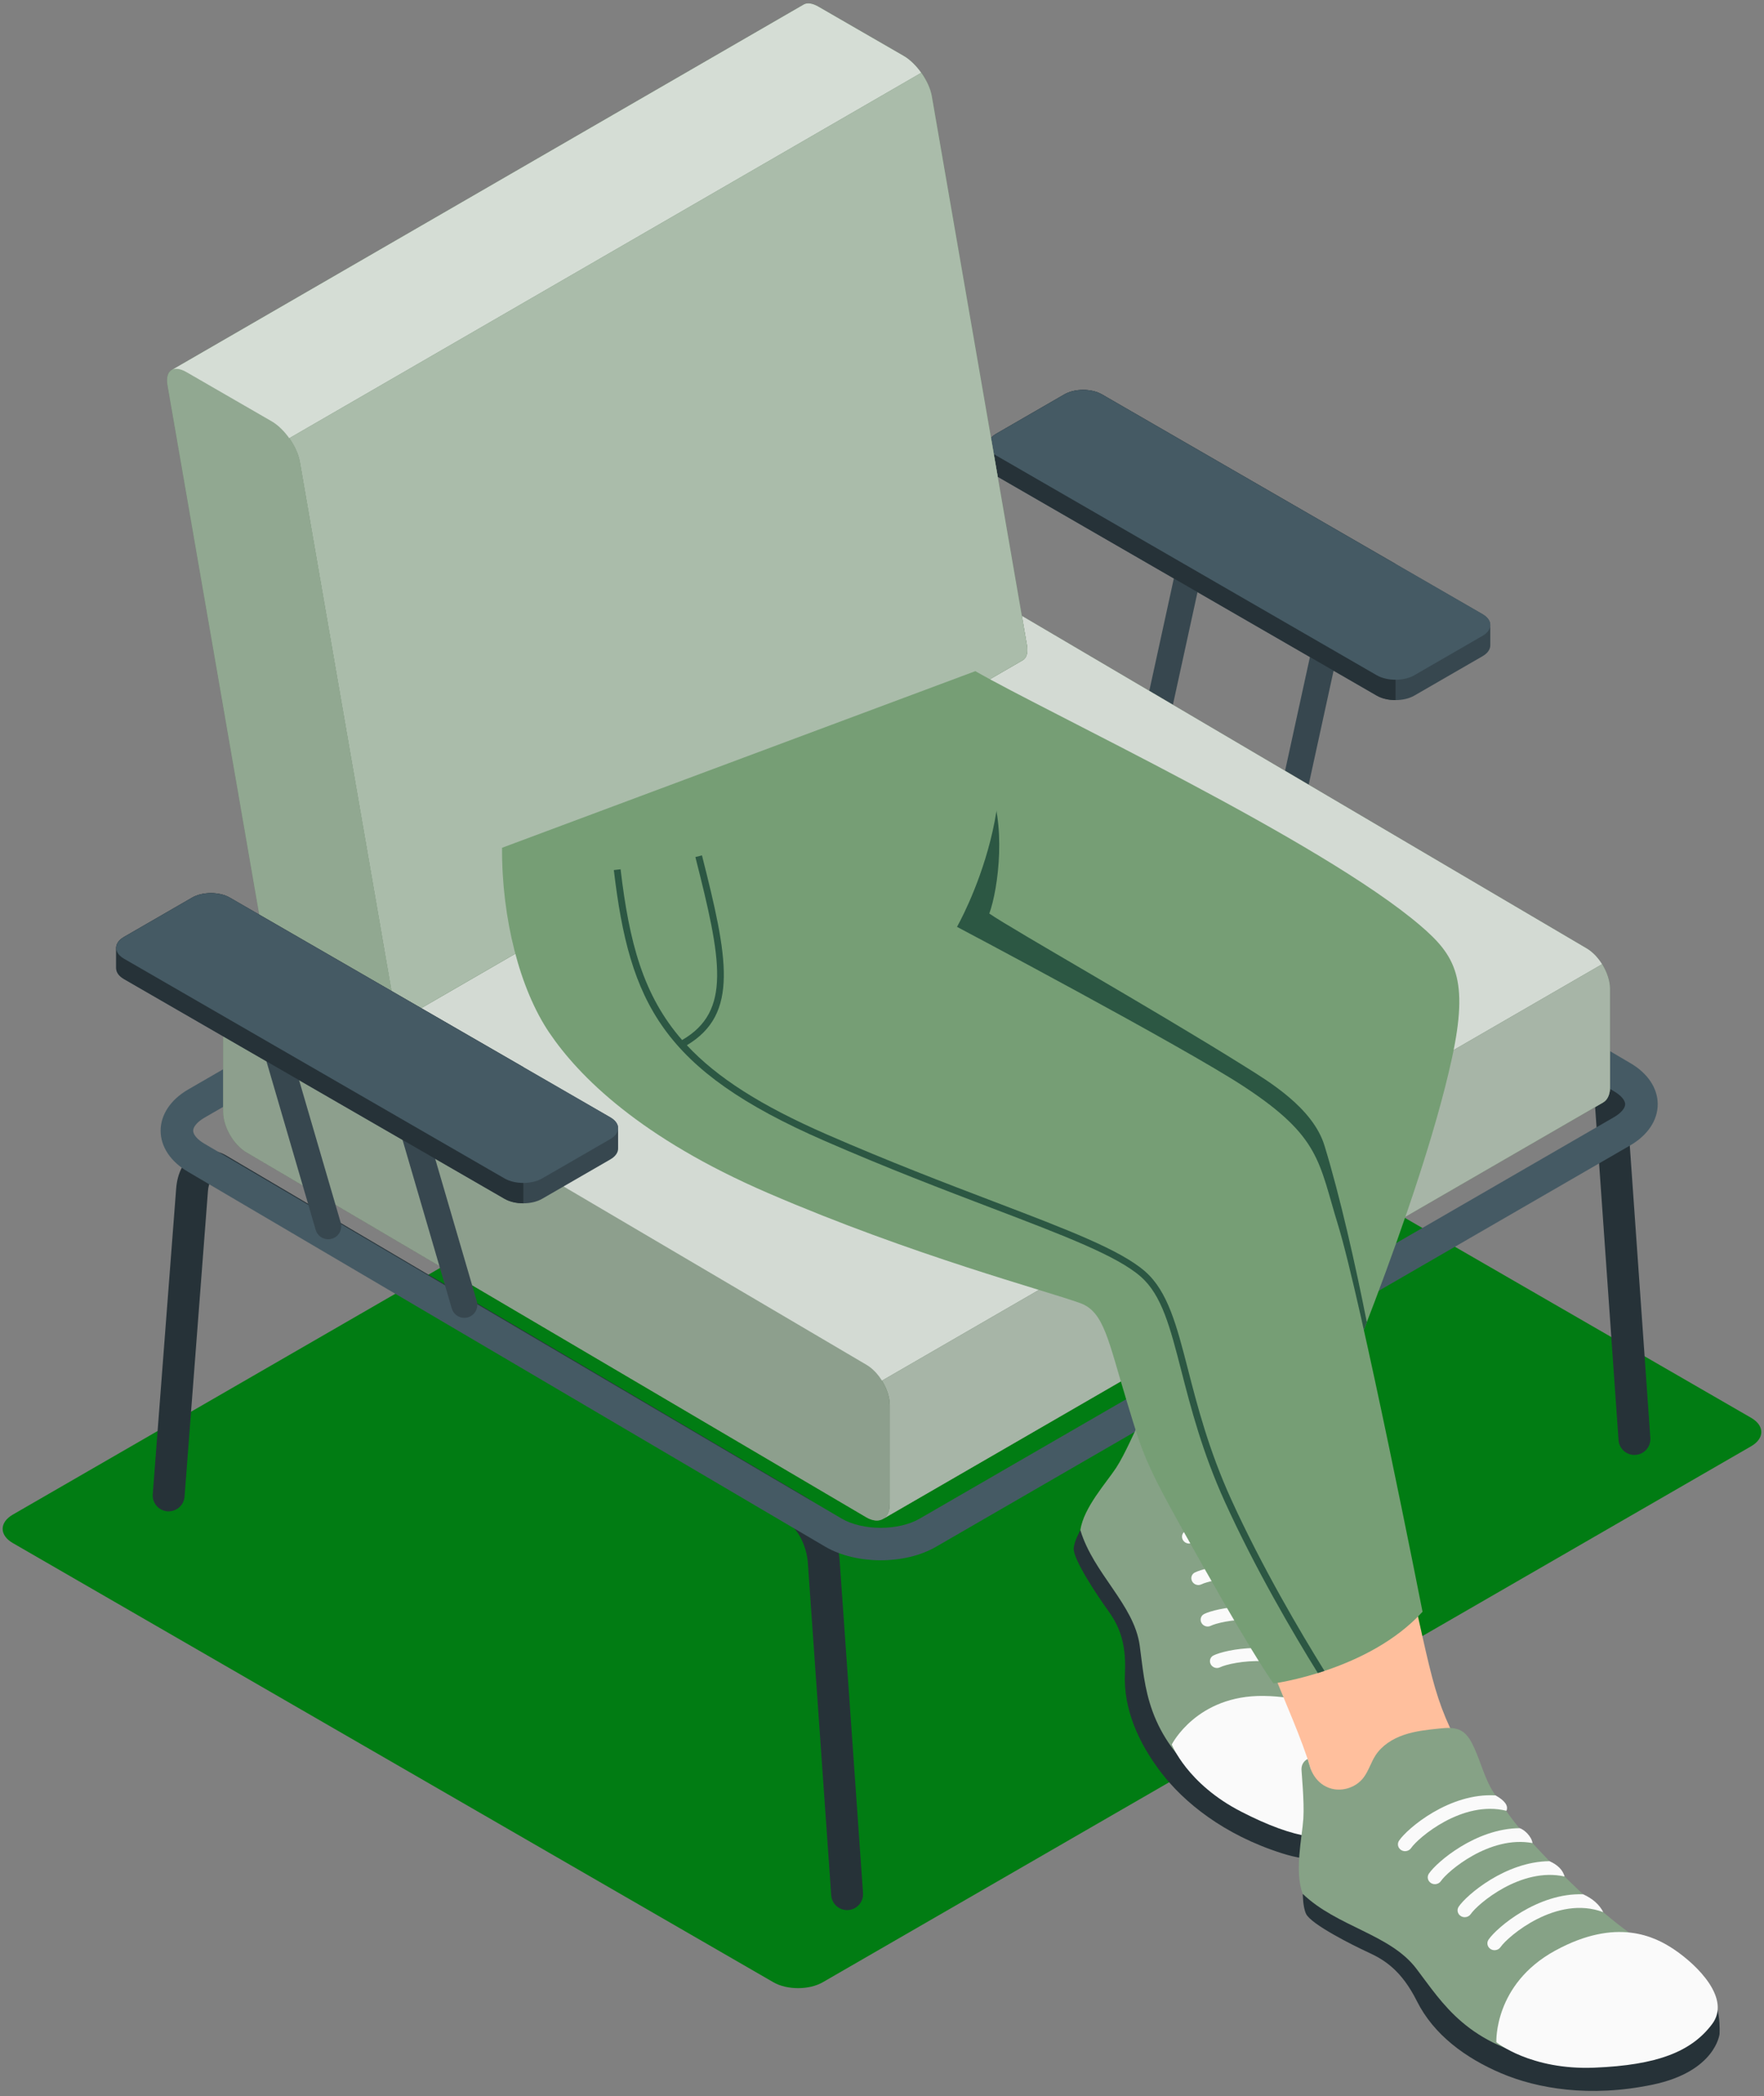
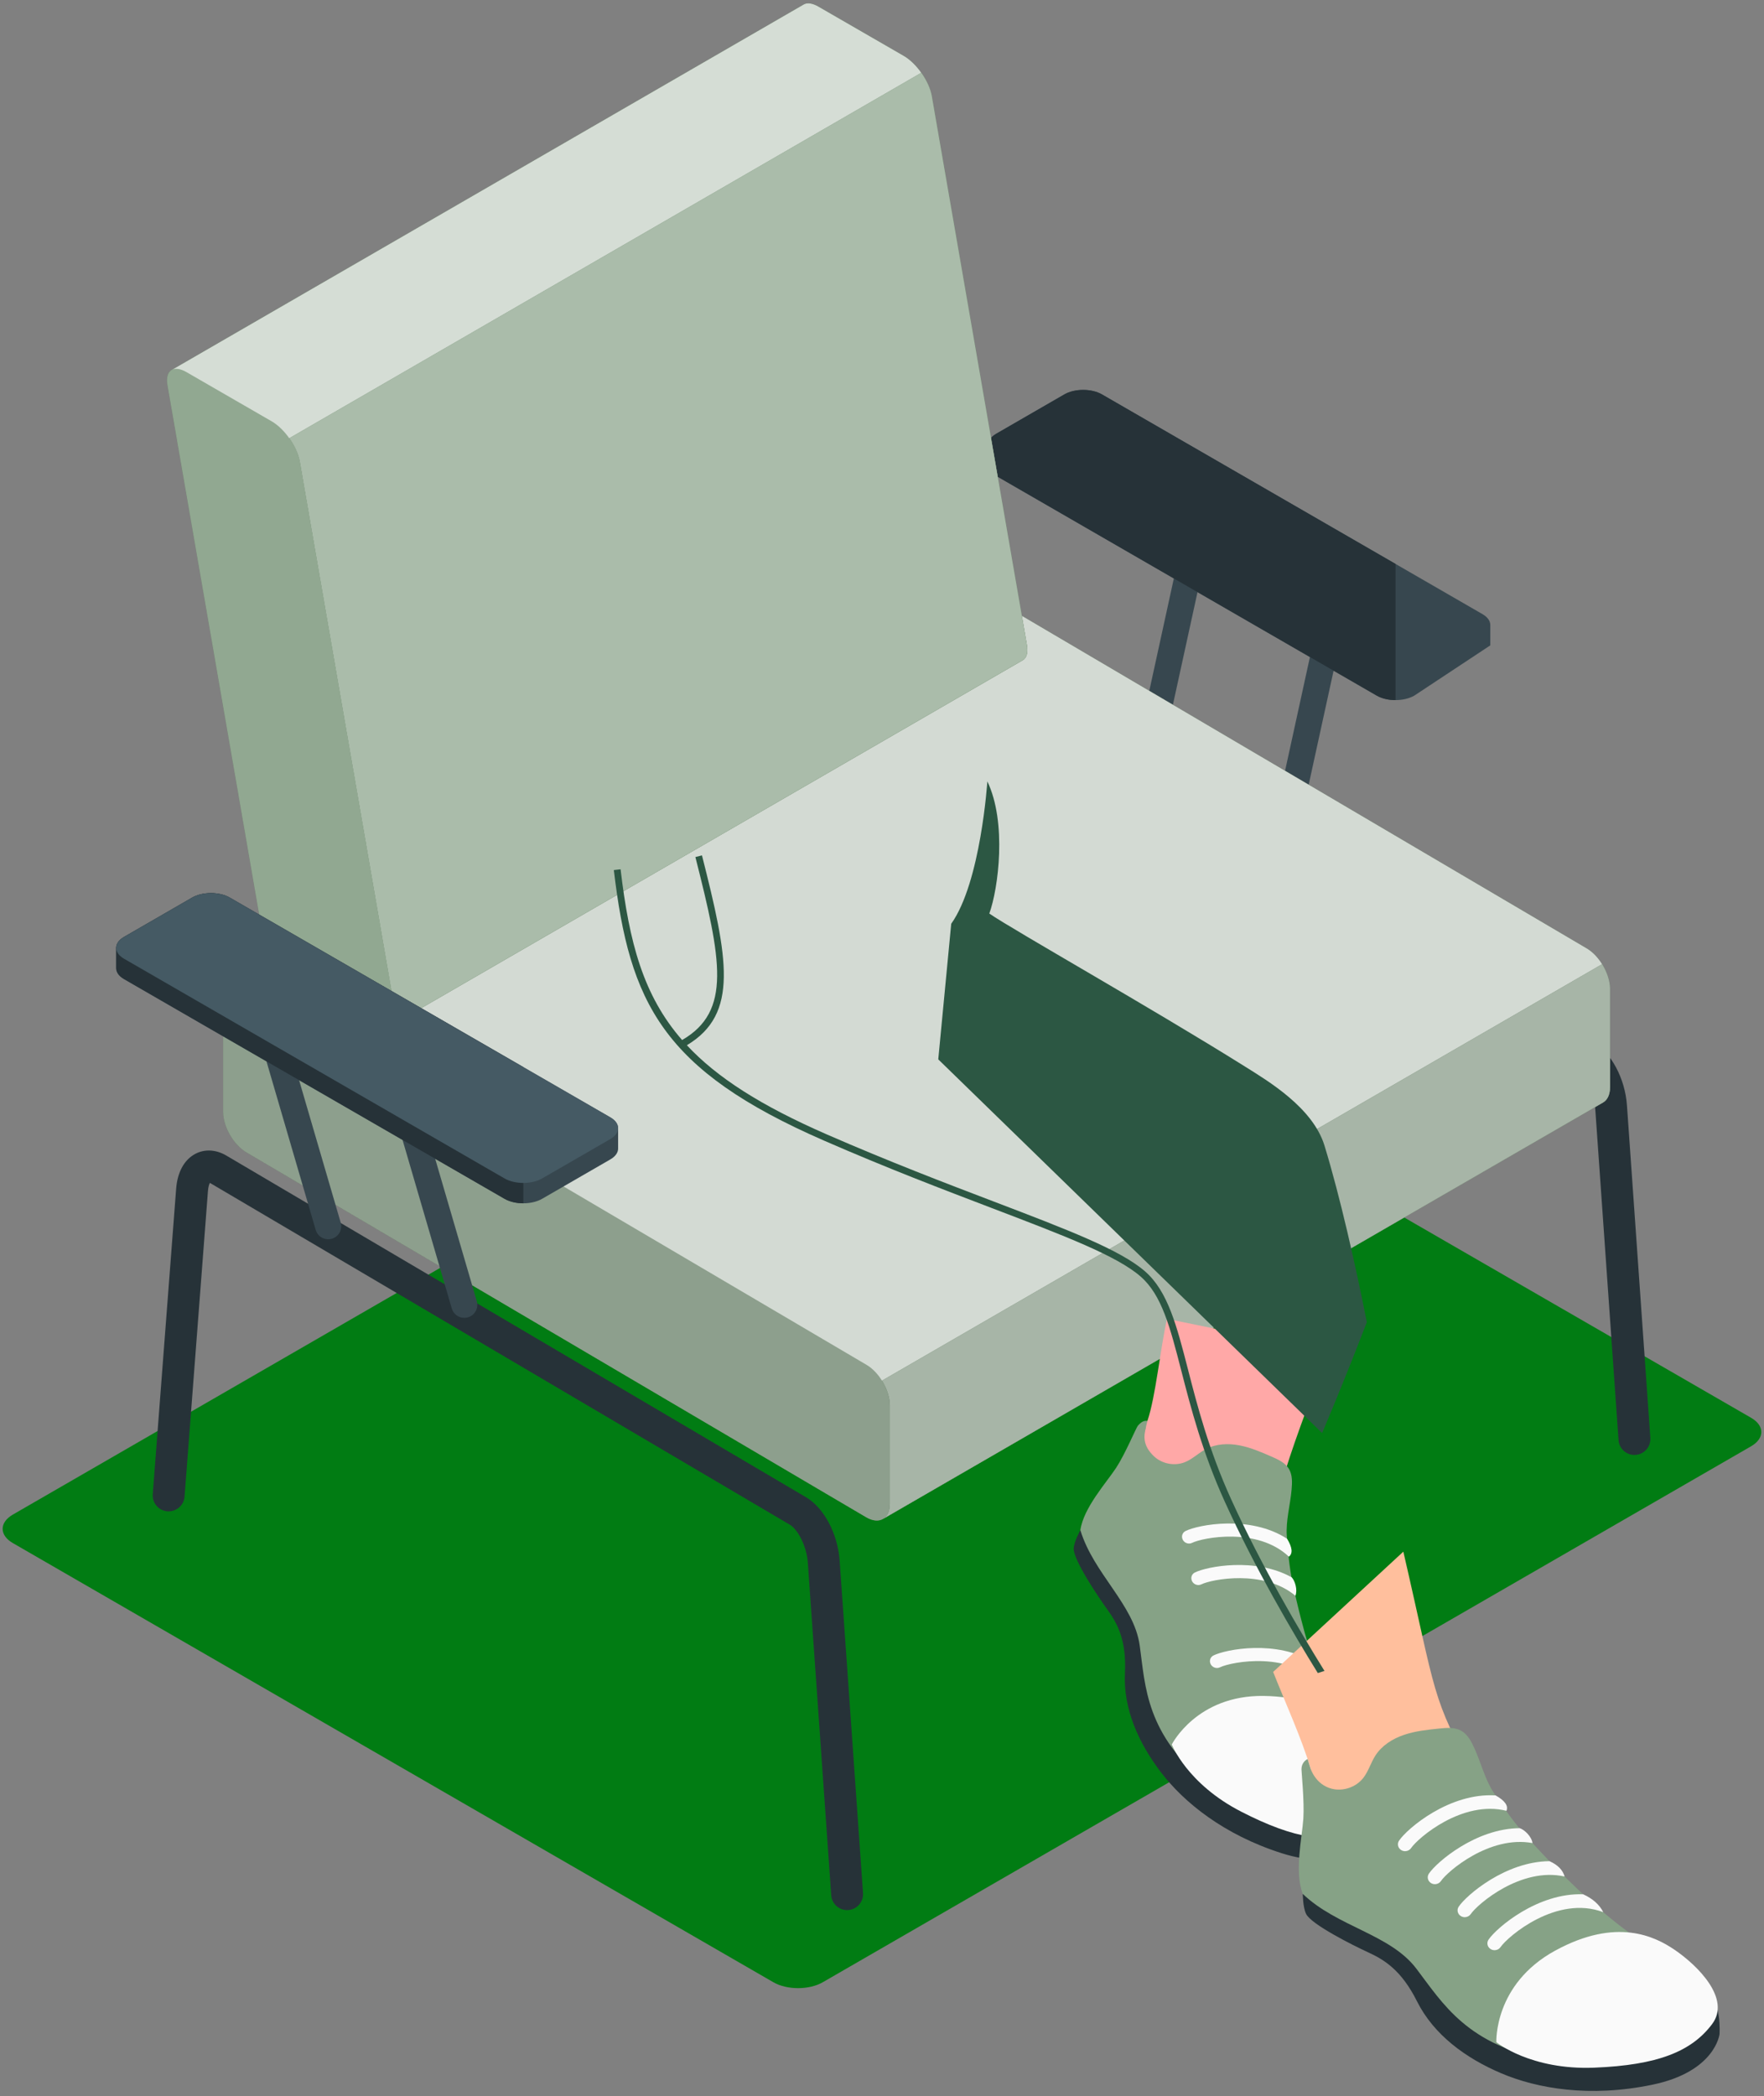
<svg xmlns="http://www.w3.org/2000/svg" width="319" height="379" viewBox="0 0 319 379" fill="none">
  <rect x="0" y="0" width="319" height="379" fill="#808080" stroke="none" />
  <path d="M139.861 358.407L2.323 279C-0.141 277.577 -0.141 275.271 2.323 273.849L170.207 176.939C172.67 175.517 176.664 175.517 179.127 176.939L316.667 256.347C319.131 257.769 319.131 260.075 316.667 261.498L148.783 358.408C146.32 359.829 142.325 359.829 139.861 358.407Z" fill="#017C13" />
  <path d="M153.189 345.359C151.689 345.359 150.424 344.198 150.318 342.679L146.09 282.563C145.869 279.444 144.22 276.481 142.82 275.671L37.99 213.894C37.977 213.887 37.965 213.881 37.953 213.874C37.825 214.122 37.661 214.603 37.603 215.372L33.374 270.605C33.25 272.194 31.88 273.349 30.28 273.26C28.692 273.139 27.503 271.752 27.625 270.166L31.854 214.933C32.084 211.923 33.317 209.682 35.328 208.621C37.008 207.735 39.029 207.836 40.871 208.9L145.703 270.679C148.974 272.567 151.498 277.286 151.839 282.157L156.067 342.273C156.179 343.862 154.982 345.239 153.394 345.35C153.325 345.357 153.256 345.359 153.189 345.359Z" fill="#263238" />
  <path d="M295.569 263.065C294.068 263.065 292.804 261.905 292.697 260.385L288.468 200.269C288.248 197.15 286.6 194.187 285.199 193.379L180.367 131.6C180.356 131.593 180.344 131.587 180.332 131.581C180.205 131.83 180.04 132.31 179.981 133.079L175.754 188.311C175.631 189.899 174.265 191.066 172.658 190.967C171.07 190.845 169.882 189.459 170.003 187.872L174.231 132.639C174.463 129.628 175.698 127.387 177.708 126.326C179.386 125.442 181.407 125.543 183.251 126.608L288.081 188.385C291.353 190.273 293.876 194.994 294.217 199.864L298.446 259.979C298.559 261.568 297.361 262.945 295.773 263.056C295.705 263.064 295.636 263.065 295.569 263.065Z" fill="#263238" />
-   <path d="M149.296 279.689L34.039 211.894C30.867 210.063 29.049 207.346 29.048 204.439C29.048 201.534 30.868 198.815 34.039 196.983L159.593 124.401C165.185 121.172 173.945 121.174 179.532 124.4L294.79 192.196C297.962 194.027 299.78 196.745 299.78 199.651C299.78 202.558 297.962 205.276 294.788 207.107L169.234 279.689C166.437 281.303 162.852 282.111 159.263 282.111C155.676 282.111 152.089 281.303 149.296 279.689ZM162.538 129.5L36.983 202.081C35.721 202.811 34.935 203.714 34.935 204.44C34.935 205.164 35.721 206.067 36.981 206.797L152.238 274.594C156.044 276.792 162.48 276.794 166.289 274.593L291.844 202.011C293.109 201.281 293.894 200.376 293.894 199.652C293.894 198.928 293.108 198.025 291.845 197.295L176.59 129.501C176.588 129.5 176.588 129.5 176.588 129.5C174.685 128.401 172.123 127.851 169.563 127.851C167.004 127.849 164.443 128.399 162.538 129.5Z" fill="#455A64" />
  <path d="M232.414 152.653C233.497 152.653 234.472 151.902 234.712 150.801L244.279 107.017C244.556 105.745 243.752 104.491 242.482 104.213C241.216 103.934 239.956 104.74 239.678 106.011L230.112 149.795C229.835 151.066 230.639 152.321 231.909 152.598C232.079 152.635 232.248 152.653 232.414 152.653Z" fill="#37474F" />
  <path d="M207.807 138.444C208.889 138.444 209.863 137.692 210.105 136.593L219.67 92.808C219.949 91.536 219.143 90.282 217.873 90.005C216.604 89.726 215.346 90.532 215.07 91.802L205.505 135.587C205.226 136.859 206.032 138.113 207.301 138.39C207.471 138.426 207.64 138.444 207.807 138.444Z" fill="#37474F" />
-   <path d="M178.735 80.393C178.735 79.683 179.205 78.973 180.143 78.431L192.477 71.31C194.353 70.227 197.398 70.227 199.275 71.31L268.097 111.044C269.036 111.586 269.505 112.297 269.505 113.006C269.505 113.667 269.505 116.027 269.505 116.687C269.505 117.398 269.036 118.108 268.097 118.65L255.763 125.771C253.887 126.855 250.843 126.855 248.966 125.771L180.143 86.037C179.205 85.495 178.735 84.785 178.735 84.074C178.735 83.414 178.735 81.053 178.735 80.393Z" fill="#37474F" />
+   <path d="M178.735 80.393C178.735 79.683 179.205 78.973 180.143 78.431L192.477 71.31C194.353 70.227 197.398 70.227 199.275 71.31L268.097 111.044C269.036 111.586 269.505 112.297 269.505 113.006C269.505 113.667 269.505 116.027 269.505 116.687L255.763 125.771C253.887 126.855 250.843 126.855 248.966 125.771L180.143 86.037C179.205 85.495 178.735 84.785 178.735 84.074C178.735 83.414 178.735 81.053 178.735 80.393Z" fill="#37474F" />
  <path d="M180.144 78.43L192.478 71.309C194.354 70.226 197.399 70.226 199.276 71.309L252.366 101.961V126.584C251.136 126.584 249.906 126.313 248.967 125.771L180.144 86.037C179.206 85.495 178.736 84.785 178.736 84.074C178.736 83.414 178.736 81.053 178.736 80.393C178.735 79.682 179.205 78.973 180.144 78.43Z" fill="#263238" />
-   <path d="M199.275 71.309L268.097 111.043C269.036 111.585 269.505 112.296 269.505 113.005C269.505 113.716 269.036 114.425 268.097 114.968L255.763 122.089C253.887 123.173 250.843 123.173 248.966 122.089L180.143 82.355C179.205 81.813 178.735 81.103 178.735 80.392C178.735 79.681 179.205 78.972 180.143 78.43L192.477 71.309C194.354 70.226 197.398 70.226 199.275 71.309Z" fill="#455A64" />
  <path d="M41.599 180.484L171.836 105.177C172.605 104.733 173.666 104.798 174.84 105.474L286.901 171.444C289.246 172.798 291.149 176.092 291.149 178.803V196.582C291.149 197.937 290.674 198.889 289.904 199.333L159.669 274.641C158.9 275.085 157.838 275.02 156.664 274.343L44.604 208.375C42.258 207.019 40.356 203.725 40.355 201.015V183.234C40.355 181.881 40.83 180.928 41.599 180.484Z" fill="#224622" />
  <g opacity="0.8">
    <path d="M41.599 180.484L171.836 105.177C172.605 104.733 173.666 104.798 174.84 105.474L286.901 171.444C289.246 172.798 291.149 176.092 291.149 178.803V196.582C291.149 197.937 290.674 198.889 289.904 199.333L159.669 274.641C158.9 275.085 157.838 275.02 156.664 274.343L44.604 208.375C42.258 207.019 40.356 203.725 40.355 201.015V183.234C40.355 181.881 40.83 180.928 41.599 180.484Z" fill="white" />
  </g>
  <path d="M159.672 274.632L289.901 199.331C290.666 198.879 291.157 197.938 291.157 196.584V178.805C291.157 177.353 290.588 175.724 289.725 174.331L159.495 249.632C160.359 251.025 160.907 252.654 160.907 254.106V271.886C160.907 273.24 160.437 274.201 159.672 274.632Z" fill="#224622" />
  <g opacity="0.6">
    <path d="M159.672 274.632L289.901 199.331C290.666 198.879 291.157 197.938 291.157 196.584V178.805C291.157 177.353 290.588 175.724 289.725 174.331L159.495 249.632C160.359 251.025 160.907 252.654 160.907 254.106V271.886C160.907 273.24 160.437 274.201 159.672 274.632Z" fill="white" />
  </g>
  <g opacity="0.4">
    <path d="M160.912 271.89L160.914 254.109C160.914 251.4 159.011 248.106 156.664 246.75L44.604 180.781C43.43 180.103 42.369 180.039 41.6 180.483C40.83 180.926 40.356 181.879 40.356 183.234V201.014C40.356 203.724 42.259 207.018 44.605 208.373L156.665 274.342C157.839 275.019 158.901 275.083 159.67 274.64C160.437 274.197 160.912 273.245 160.912 271.89Z" fill="#224622" />
  </g>
  <path d="M31.047 66.891L145.346 0.806C145.966 0.45 146.893 0.549 148.002 1.191L163.419 10.091C165.765 11.445 168.042 14.708 168.505 17.378L185.697 116.614C185.939 118.013 185.636 118.972 184.954 119.372L70.651 185.459C70.032 185.818 69.104 185.719 67.99 185.076L52.575 176.176C50.228 174.822 47.952 171.558 47.489 168.889L30.295 69.654C30.053 68.25 30.36 67.29 31.047 66.891Z" fill="#2B572B" />
  <g opacity="0.8">
    <path d="M31.047 66.891L145.346 0.806C145.966 0.45 146.893 0.549 148.002 1.191L163.419 10.091C165.765 11.445 168.042 14.708 168.505 17.378L185.697 116.614C185.939 118.013 185.636 118.972 184.954 119.372L70.651 185.459C70.032 185.818 69.104 185.719 67.99 185.076L52.575 176.176C50.228 174.822 47.952 171.558 47.489 168.889L30.295 69.654C30.053 68.25 30.36 67.29 31.047 66.891Z" fill="white" />
  </g>
  <path d="M71.406 182.698C71.642 184.111 71.348 185.052 70.661 185.464L184.955 119.367C185.642 118.975 185.936 118.013 185.7 116.619L168.508 17.379C168.272 16.005 167.546 14.495 166.604 13.16L52.31 79.238C53.272 80.572 53.979 82.103 54.214 83.457L71.406 182.698Z" fill="#2B572B" />
  <g opacity="0.6">
    <path d="M71.406 182.698C71.642 184.111 71.348 185.052 70.661 185.464L184.955 119.367C185.642 118.975 185.936 118.013 185.7 116.619L168.508 17.379C168.272 16.005 167.546 14.495 166.604 13.16L52.31 79.238C53.272 80.572 53.979 82.103 54.214 83.457L71.406 182.698Z" fill="white" />
  </g>
  <g opacity="0.4">
    <path d="M67.992 185.077L52.576 176.177C50.23 174.823 47.953 171.559 47.49 168.89L30.296 69.655C30.053 68.251 30.36 67.291 31.047 66.892C31.666 66.533 32.594 66.632 33.707 67.274L49.125 76.174C51.471 77.529 53.748 80.792 54.211 83.461L71.403 182.698C71.646 184.102 71.338 185.062 70.651 185.461C70.033 185.819 69.103 185.72 67.992 185.077Z" fill="#2B572B" />
  </g>
  <path d="M83.961 238.278C84.18 238.278 84.402 238.247 84.622 238.184C85.871 237.819 86.588 236.512 86.222 235.263L76.655 202.524C76.29 201.276 74.981 200.56 73.734 200.924C72.486 201.289 71.77 202.596 72.135 203.845L81.701 236.585C82.002 237.61 82.941 238.278 83.961 238.278Z" fill="#37474F" />
  <path d="M59.35 224.068C59.569 224.068 59.793 224.037 60.013 223.973C61.261 223.609 61.976 222.301 61.612 221.052L52.047 188.314C51.683 187.066 50.375 186.351 49.126 186.714C47.877 187.078 47.162 188.386 47.526 189.635L57.09 222.373C57.392 223.402 58.331 224.068 59.35 224.068Z" fill="#37474F" />
  <path d="M21.009 171.375C21.009 170.666 21.478 169.955 22.416 169.412L34.75 162.292C36.627 161.208 39.671 161.208 41.548 162.292L110.371 202.026C111.31 202.567 111.779 203.278 111.779 203.988C111.779 204.649 111.779 207.009 111.779 207.67C111.779 208.379 111.31 209.09 110.37 209.631L98.038 216.752C96.16 217.836 93.117 217.836 91.24 216.752L22.418 177.019C21.479 176.477 21.01 175.767 21.01 175.056C21.009 174.396 21.009 172.035 21.009 171.375Z" fill="#37474F" />
  <path d="M22.415 169.412L34.749 162.292C36.626 161.208 39.67 161.208 41.547 162.292L94.637 192.943V217.566C93.407 217.566 92.177 217.295 91.239 216.752L22.416 177.019C21.478 176.477 21.009 175.767 21.009 175.056C21.009 174.396 21.009 172.035 21.009 171.375C21.009 170.666 21.478 169.955 22.415 169.412Z" fill="#263238" />
  <path d="M41.547 162.291L110.37 202.026C111.309 202.568 111.778 203.278 111.778 203.988C111.778 204.698 111.309 205.409 110.37 205.951L98.037 213.071C96.159 214.155 93.116 214.155 91.239 213.071L22.416 173.337C21.478 172.795 21.009 172.085 21.009 171.375C21.009 170.665 21.479 169.955 22.416 169.412L34.75 162.291C36.626 161.209 39.669 161.209 41.547 162.291Z" fill="#455A64" />
  <path d="M240.368 244.459C240.368 244.459 230.137 268.852 229.532 278.507C228.903 288.568 226.437 291.878 228.037 302.844C228.386 305.232 229.59 310.026 229.884 311.964C230.145 313.691 229.484 315.072 227.263 315.509C222.886 316.372 215.711 308.095 212.346 299.132C208.982 290.17 204.287 269.982 204.005 267.567C203.735 265.239 204.537 262.353 205.457 260.534C207.071 257.341 207.499 256.905 207.499 256.905C208.988 252.537 209.763 244.214 211.038 238.463L240.368 244.459Z" fill="#FFA8A7" />
  <path d="M195.373 276.658C195.373 276.658 194.25 278.657 194.17 279.946C194.048 281.953 198.517 288.613 200.271 291.039C202.027 293.466 203.737 296.5 203.433 302.513C203.111 308.939 205.888 315.154 209.987 320.497C214.086 325.84 221.231 331.715 231.803 335.082C242.374 338.45 246.165 333.173 246.165 333.173C246.165 333.173 249.504 328.088 247.548 325.973C245.593 323.857 195.373 276.658 195.373 276.658Z" fill="#263238" />
  <path d="M207.5 256.903C207.178 256.888 206.61 256.792 205.768 257.784C205.45 258.161 203.469 262.909 201.839 265.397C200.095 268.06 195.952 272.596 195.372 276.657C197.749 284.542 205.069 290.085 206.104 297.517C207.138 304.95 207.18 313.565 218.496 322.76C229.814 331.955 241.532 333.008 245.77 330.645C250.008 328.282 249.667 323.763 243.876 315.105C237.73 305.915 233.723 286.096 233.721 286.087C233.166 283.345 232.893 280.454 232.702 277.665C232.514 274.953 233.332 272.068 233.57 269.347C233.683 268.06 233.747 266.676 233.075 265.571C232.404 264.468 231.145 263.888 229.959 263.371C228.065 262.546 226.151 261.714 224.121 261.329C222.09 260.943 219.904 261.039 218.075 262.001C216.752 262.696 215.666 263.812 214.279 264.37C212.421 265.117 210.145 264.688 208.688 263.313C206.54 261.288 206.877 259.487 207.223 258.151C207.187 258.111 207.5 256.903 207.5 256.903Z" fill="#86A286" />
  <path d="M211.903 315.414C211.903 315.414 216.411 306.472 228.521 306.637C240.631 306.802 244.762 313.006 246.569 316.648C248.721 320.985 250.931 328.831 245.908 331.026C240.485 333.398 234.241 332.587 224.454 327.56C214.666 322.534 211.903 315.414 211.903 315.414Z" fill="#FAFAFA" />
  <path d="M214.466 278.956C214.808 279.123 215.218 279.138 215.572 278.961C217.452 278.026 227.369 276.052 233.084 281.458C233.836 280.866 233.695 279.77 232.754 278.217C226.05 273.867 216.661 275.686 214.392 276.818C213.797 277.113 213.58 277.834 213.906 278.423C214.038 278.664 214.235 278.842 214.466 278.956Z" fill="#FAFAFA" />
  <path d="M234.259 288.528C234.685 287.461 234.182 285.8 233.593 285.195C226.973 281.519 218.251 283.239 216.074 284.32C215.479 284.616 215.264 285.334 215.589 285.925C215.721 286.165 215.918 286.344 216.149 286.457C216.49 286.624 216.901 286.64 217.253 286.463C219.082 285.554 228.491 283.692 234.259 288.528Z" fill="#FAFAFA" />
  <path d="M239.039 304.941C239.105 303.46 238.589 301.986 237.533 300.542C230.85 296.424 221.68 298.206 219.441 299.32C218.846 299.616 218.629 300.336 218.955 300.926C219.086 301.165 219.284 301.345 219.515 301.458C219.857 301.625 220.267 301.641 220.621 301.464C222.606 300.477 233.541 298.339 239.039 304.941Z" fill="#FAFAFA" />
-   <path d="M217.833 293.958C218.174 294.125 218.585 294.139 218.939 293.963C220.798 293.038 230.512 291.114 236.253 296.291C236.527 295.171 236.222 293.962 235.277 292.695C228.656 289.017 219.934 290.738 217.759 291.821C217.164 292.117 216.947 292.836 217.273 293.426C217.404 293.665 217.602 293.844 217.833 293.958Z" fill="#FAFAFA" />
  <path d="M253.777 280.551C259.818 306.64 258.733 306.671 266.834 321.271C273.063 332.49 276.242 337.896 284.366 346.169C286.136 347.971 290.116 351.275 291.562 352.731C292.85 354.027 293.144 355.601 291.539 357.343C288.376 360.777 274.149 362.445 265.77 356.955C257.392 351.464 249.297 339.151 244.222 334.627C242.314 332.927 240.509 331.179 238.78 329.314C237.113 327.515 237.423 325.685 237.151 323.569C237.019 322.546 236.989 319.732 236.989 319.732C235.58 314.781 232.117 307.091 230.235 302.299L253.777 280.551Z" fill="#FFBF9D" />
  <path d="M235.595 342.434C235.595 342.434 235.601 344.834 236.191 346.048C237.112 347.941 244.611 351.709 247.458 353.017C250.306 354.326 253.427 356.21 256.245 361.846C259.257 367.867 264.986 372.101 271.47 374.86C277.952 377.618 287.486 379.295 298.853 376.923C310.218 374.552 310.956 367.793 310.956 367.793C310.956 367.793 311.381 361.441 308.511 360.52C305.638 359.599 235.595 342.434 235.595 342.434Z" fill="#263238" />
  <path d="M236.467 318.042C236.164 318.194 235.36 318.719 235.357 319.89C235.356 320.405 235.898 325.743 235.694 328.848C235.475 332.172 234.035 338.436 235.595 342.434C241.819 348.396 251.342 349.679 256.109 355.919C260.875 362.159 265.346 369.99 280.389 372.543C295.431 375.098 306.65 370.029 309.296 365.694C311.942 361.36 309.305 357.418 299.575 352.508C289.245 347.297 275.396 331.3 275.39 331.293C273.475 329.08 271.738 326.586 270.128 324.143C268.561 321.769 267.823 318.719 266.638 316.118C266.078 314.887 265.423 313.592 264.245 312.933C263.064 312.272 261.62 312.393 260.273 312.532C258.122 312.753 255.95 312.981 253.902 313.674C251.853 314.367 249.911 315.58 248.738 317.397C247.89 318.711 247.475 320.287 246.499 321.509C245.19 323.147 242.896 323.926 240.861 323.423C237.862 322.683 236.986 319.729 236.986 319.729L236.467 318.042Z" fill="#86A286" />
  <path d="M270.6 369.243C270.6 369.243 270.106 358.775 281.225 352.694C292.344 346.613 299.3 350.14 302.82 352.529C307.012 355.373 313.063 361.385 309.618 365.969C305.897 370.921 299.79 373.395 288.285 373.851C276.78 374.308 270.6 369.243 270.6 369.243Z" fill="#FAFAFA" />
  <path d="M254.176 334.703C254.573 334.68 254.954 334.483 255.186 334.14C256.418 332.32 264.439 325.418 272.427 327.406C272.808 326.479 272.115 325.552 270.46 324.623C262.112 324.108 254.495 330.598 253.008 332.795C252.618 333.37 252.792 334.139 253.392 334.508C253.634 334.657 253.907 334.719 254.176 334.703Z" fill="#FAFAFA" />
  <path d="M277.136 333.241C276.976 332.049 275.661 330.796 274.813 330.546C266.89 330.602 259.829 336.657 258.4 338.763C258.011 339.339 258.184 340.104 258.784 340.476C259.028 340.626 259.301 340.688 259.569 340.672C259.966 340.649 260.347 340.451 260.579 340.107C261.775 338.341 269.39 331.803 277.136 333.241Z" fill="#FAFAFA" />
  <path d="M289.936 345.737C289.234 344.354 288.006 343.275 286.301 342.503C278.093 342.189 270.655 348.532 269.187 350.699C268.797 351.275 268.97 352.042 269.571 352.411C269.813 352.562 270.086 352.624 270.356 352.607C270.753 352.583 271.133 352.386 271.365 352.043C272.666 350.124 281.53 342.551 289.936 345.737Z" fill="#FAFAFA" />
  <path d="M264.961 346.639C265.358 346.617 265.74 346.42 265.971 346.076C267.19 344.276 275.052 337.525 282.945 339.289C282.619 338.127 281.72 337.182 280.207 336.514C272.28 336.571 265.219 342.626 263.794 344.731C263.404 345.307 263.577 346.074 264.177 346.443C264.421 346.594 264.693 346.656 264.961 346.639Z" fill="#FAFAFA" />
-   <path d="M176.38 121.348C189.539 128.925 238.967 152.03 256.892 167.383C263.145 172.739 265.709 176.966 262.539 191.461C256.746 217.95 239.089 259.105 239.089 259.105L169.676 191.54L176.38 121.348Z" fill="#769E75" />
  <path d="M169.675 191.541L239.088 259.106C239.088 259.106 242.69 250.712 247.174 239.066C245.194 229.018 242.335 216.303 239.515 207.123C237.407 200.261 229.329 195.462 225.097 192.811C208.221 182.241 183.237 168.161 178.905 165.176C180.54 160.684 182.116 148.712 178.551 141.283C178.551 141.283 177.375 159.504 172.018 167.026L169.675 191.541Z" fill="#2C5743" />
-   <path d="M176.381 121.348L90.788 153.286C90.72 166.084 94.005 178.848 99.336 186.721C104.685 194.619 115.776 205.747 138.94 215.734C165.177 227.047 189.033 233.32 195.363 235.62C199.671 237.186 200.407 242.368 203.812 253.527C207.044 264.121 206.971 264.424 217.862 283.702C227.469 300.707 230.309 304.387 230.309 304.387C230.309 304.387 247.513 302.098 257.251 291.416C257.251 291.416 246.129 235.026 241.96 221.458C238.454 210.048 238.789 205.542 224.963 196.464C213.9 189.201 173.064 167.578 173.064 167.578C173.064 167.578 188.063 141.355 176.381 121.348Z" fill="#769E75" />
  <path d="M238.314 302.501C238.706 302.379 239.108 302.249 239.516 302.113C235.08 294.977 228.172 283.244 222.635 271.07C218.574 262.142 216.503 254.088 214.837 247.617C212.805 239.724 211.201 233.491 207.092 229.895C202.632 225.99 193.047 222.334 179.781 217.274C170.914 213.893 160.863 210.059 149.539 205.12C137.621 199.922 129.658 194.836 124.21 188.985C133.687 183.333 131.643 173.197 126.943 154.66L125.753 154.96C130.463 173.539 132.335 182.849 123.353 188.046C116.317 179.989 113.791 170.433 112.225 157.171L111.005 157.315C113.847 181.36 119.761 193.472 149.048 206.245C160.399 211.197 170.463 215.035 179.344 218.422C192.49 223.436 201.989 227.059 206.284 230.819C210.107 234.165 211.592 239.936 213.649 247.924C215.326 254.441 217.412 262.553 221.518 271.578C227.014 283.662 233.852 295.308 238.314 302.501Z" fill="#2C5743" />
</svg>